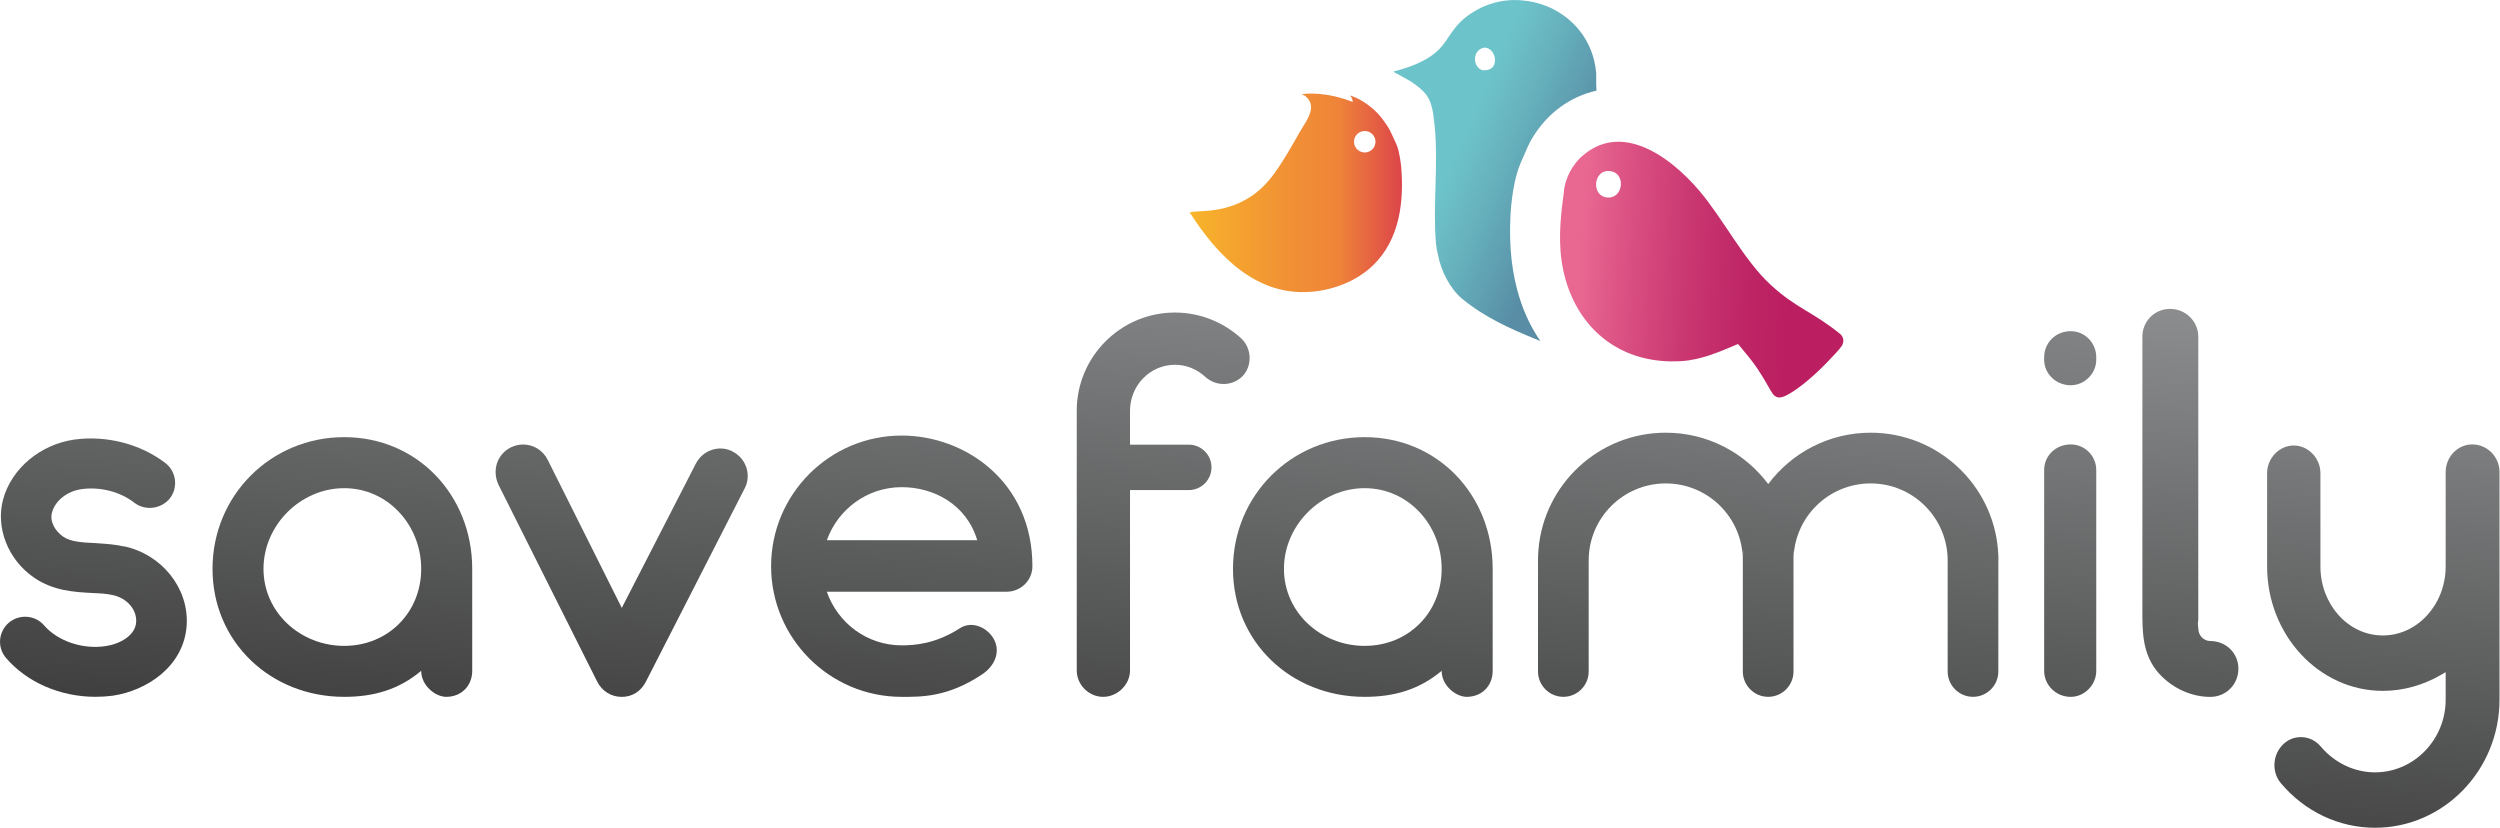
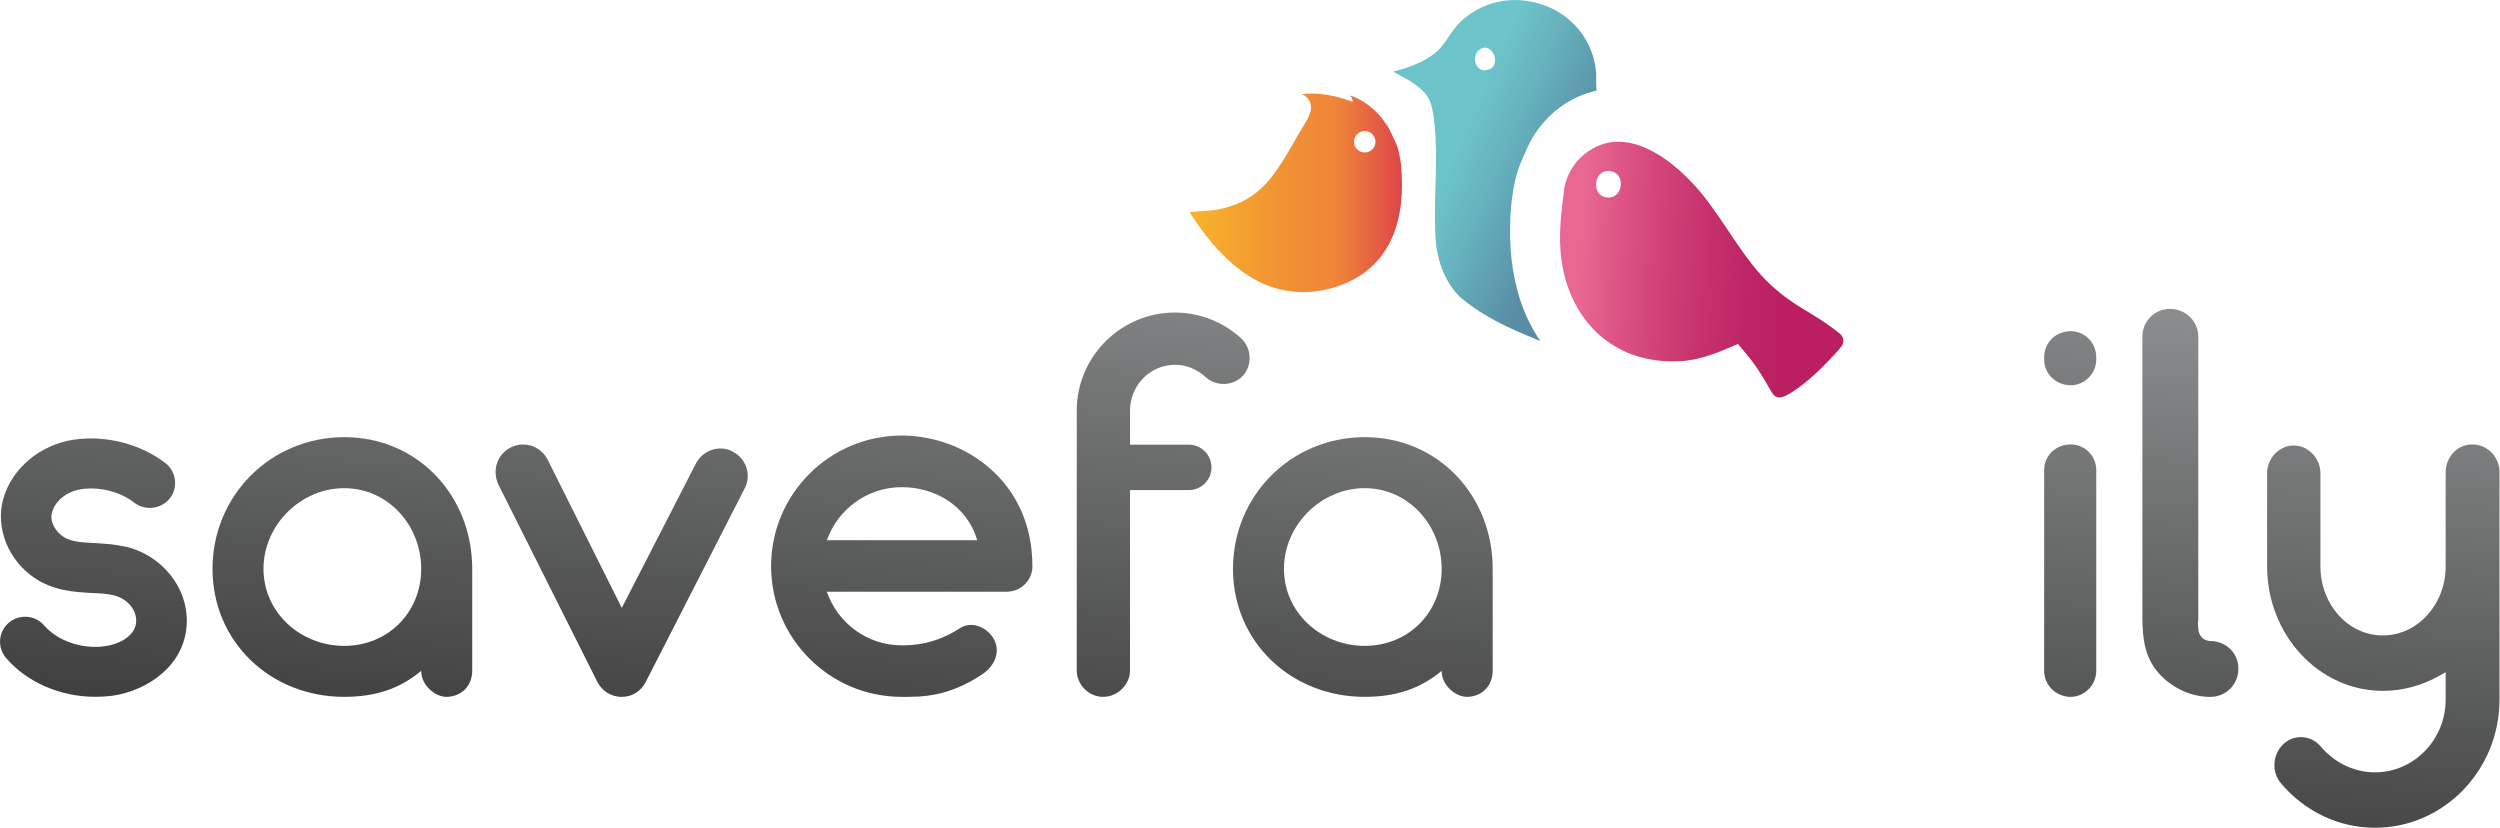
<svg xmlns="http://www.w3.org/2000/svg" width="513" height="170" viewBox="0 0 513 170" fill="none">
  <g clip-path="url(#clip0_11549_1052)">
    <path d="M310.15 41.809V41.789C310.26 40.579 310.58 37.949 311.32 35.469C311.51 34.779 311.75 34.119 312.02 33.489L312.34 32.739C313.33 30.459 313.82 29.319 314.42 28.339C317.51 23.209 322.17 19.819 327.6 18.599C327.54 17.689 327.54 17.069 327.54 17.069V15.039C326.98 8.089 322.39 2.999 316.66 0.999C316.65 0.989 316.64 0.979 316.61 0.979C315.29 0.519 313.9 0.219 312.49 0.099C312.49 0.079 312.57 0.119 312.57 0.099C308.43 -0.341 304.05 0.799 300.36 3.869C298.94 5.059 298.01 6.479 297.05 7.859C297.02 7.919 296.92 8.049 296.91 8.109C296.19 9.139 295.43 10.139 294.38 10.959C292.03 12.819 288.86 13.949 285.98 14.659L286.1 14.729C286.1 14.729 286.04 14.749 285.99 14.749L286.12 14.829L289.3 16.589C290.84 17.589 291.89 18.449 292.62 19.379C293.82 20.989 294.09 22.829 294.4 25.939C295.18 33.869 293.96 42.389 294.68 50.149C294.74 50.839 294.88 51.549 295.07 52.269C295.68 55.589 297.57 59.279 300.04 61.319C304.74 65.179 309.94 67.439 314.59 69.369C315.1 69.579 315.6 69.789 316.09 69.989C313.94 66.879 312.34 63.339 311.32 59.419C309.94 54.249 309.54 48.369 310.12 41.849V41.829L310.15 41.809ZM304.19 14.409C302.07 13.719 302.1 10.169 304.61 9.769H304.67C306.96 9.899 307.54 13.599 305.6 14.239C305.07 14.419 304.6 14.449 304.2 14.409H304.19Z" fill="url(#paint0_linear_11549_1052)" />
    <path d="M320.784 55.547C320.914 56.137 321.064 56.727 321.234 57.317C322.794 62.747 325.744 67.057 329.714 69.957C333.864 72.997 339.134 74.487 345.094 74.097C349.154 73.837 352.964 72.147 356.644 70.587C358.014 72.267 359.484 73.907 360.674 75.717C362.414 78.387 362.964 79.567 363.574 80.527C364.384 81.797 365.234 81.787 366.574 81.127C369.374 79.727 373.134 76.257 375.304 73.947C375.964 73.247 377.494 71.677 377.944 70.967C378.454 70.157 378.344 69.187 377.634 68.557C372.014 63.967 368.664 63.357 363.334 58.437C357.794 53.337 353.724 45.077 348.714 39.157C345.614 35.497 341.234 31.587 336.564 29.917C335.174 29.417 333.774 29.117 332.364 29.087C332.324 29.087 332.284 29.087 332.244 29.087C330.164 29.057 328.094 29.597 326.104 30.927C326.074 30.947 326.034 30.967 326.004 30.987C325.524 31.317 325.044 31.687 324.574 32.107C324.404 32.257 324.234 32.417 324.074 32.577C323.994 32.657 323.894 32.787 323.794 32.897C323.784 32.907 323.774 32.927 323.764 32.937C323.684 33.027 323.624 33.107 323.594 33.127C322.154 34.827 321.184 36.937 320.894 39.257C320.904 39.277 320.914 39.297 320.924 39.317C320.894 39.567 320.854 39.817 320.824 40.067C320.114 45.317 319.684 50.367 320.804 55.537L320.784 55.547ZM327.984 36.197C328.434 35.487 329.194 35.007 330.254 35.097C332.204 35.257 332.874 36.997 332.524 38.467C332.254 39.607 331.364 40.577 329.984 40.537C327.554 40.457 326.984 37.767 327.984 36.207V36.197Z" fill="url(#paint1_linear_11549_1052)" />
    <path d="M260.572 36.772C255.712 42.742 249.292 43.192 246.722 43.332C245.592 43.392 244.552 43.442 244.142 43.602C244.052 43.642 244.282 43.812 244.312 43.862C249.872 52.532 257.802 60.752 268.982 59.882C273.642 59.522 278.432 57.672 281.802 54.392C287.212 49.112 288.152 41.342 287.512 34.122C287.512 34.122 287.232 31.222 286.592 29.732C285.942 28.242 285.312 26.942 285.082 26.512C284.822 26.052 284.682 25.822 284.452 25.512C283.992 24.882 283.292 23.682 281.662 22.282C278.992 19.972 276.712 19.492 277.002 19.632C277.202 19.732 277.572 20.262 277.572 20.912C277.082 20.722 276.552 20.532 275.982 20.352C270.422 18.572 266.602 19.372 267.142 19.392C267.682 19.412 269.402 20.632 268.952 22.682C268.582 24.362 267.612 25.492 266.502 27.442C265.392 29.392 262.992 33.802 260.572 36.782V36.772ZM277.862 28.792C278.022 27.592 279.142 26.742 280.342 26.902C281.542 27.062 282.392 28.182 282.232 29.382C282.072 30.582 280.952 31.432 279.752 31.272C278.552 31.112 277.702 29.992 277.862 28.792Z" fill="url(#paint2_linear_11549_1052)" />
    <path d="M150.33 92.641C149.02 91.961 147.52 91.841 146.09 92.311C144.66 92.781 143.49 93.781 142.79 95.131L127.59 124.741L112.4 94.371C111.42 92.421 109.49 91.211 107.35 91.211C106.49 91.211 105.65 91.411 104.85 91.791C102.02 93.201 100.91 96.501 102.29 99.471L122.53 139.841C123.52 141.821 125.41 143.001 127.6 143.001C129.79 143.001 131.58 141.791 132.55 139.851L152.82 100.191C153.51 98.861 153.62 97.341 153.15 95.921C152.68 94.511 151.68 93.341 150.32 92.651L150.33 92.641Z" fill="url(#paint3_linear_11549_1052)" />
    <path d="M25.509 112.144C23.669 111.724 21.95 111.604 20.29 111.494L19.41 111.434C16.899 111.314 14.53 111.204 12.97 110.124C11.409 109.074 10.12 107.044 10.68 105.144C11.309 102.764 13.759 100.814 16.64 100.384C20.48 99.824 24.669 100.884 27.549 103.154C29.799 104.864 33.059 104.474 34.849 102.274C36.59 100.044 36.2 96.794 33.959 95.034C28.82 91.094 21.82 89.284 15.22 90.204C8.26 91.214 2.41 96.114 0.66 102.394C-0.97 108.264 1.66 114.924 7.07 118.584C10.989 121.234 15.12 121.474 18.89 121.684C20.459 121.754 21.939 121.814 23.23 122.134C26.079 122.764 28.11 125.134 27.939 127.644C27.77 130.454 24.54 132.174 21.599 132.594C16.93 133.274 11.889 131.574 9.07 128.354C7.26 126.214 4.01 125.944 1.82 127.764C-0.35 129.654 -0.61 132.834 1.23 135.004C5.51 140.004 12.36 142.984 19.57 142.984C20.739 142.984 21.95 142.914 23.09 142.764C30.059 141.754 37.789 136.774 38.309 128.244C38.76 120.724 33.249 113.794 25.52 112.114L25.509 112.144Z" fill="url(#paint4_linear_11549_1052)" />
    <path d="M96.899 116.723V137.653C96.899 140.753 94.659 142.993 91.559 142.993C89.419 142.993 86.429 140.753 86.429 137.653C81.839 141.503 76.709 142.993 70.629 142.993C55.569 142.993 43.609 131.773 43.609 116.723C43.609 101.673 55.569 89.703 70.629 89.703C85.689 89.703 96.899 101.663 96.899 116.723ZM86.429 116.723C86.429 107.753 79.589 100.173 70.629 100.173C61.669 100.173 54.069 107.753 54.069 116.723C54.069 125.693 61.649 132.533 70.629 132.533C79.609 132.533 86.429 125.693 86.429 116.723Z" fill="url(#paint5_linear_11549_1052)" />
    <path d="M211.85 116.195C211.85 119.075 209.5 121.425 206.51 121.425H169.66C171.9 127.835 177.89 132.425 185.04 132.425C187.5 132.425 191.88 132.205 197 128.895C199.46 127.295 202.77 128.785 204.05 131.355C205.33 134.025 203.95 136.805 201.49 138.405C194.44 143.105 188.99 142.995 185.04 142.995C170.19 142.995 158.23 130.925 158.23 116.185C158.23 101.445 170.19 89.375 185.04 89.375C197.96 89.375 211.85 98.775 211.85 116.185V116.195ZM169.66 110.855H200.53C198.29 103.375 191.45 99.965 185.05 99.965C177.89 99.965 171.91 104.555 169.67 110.855H169.66Z" fill="url(#paint6_linear_11549_1052)" />
    <path d="M306.298 116.723V137.653C306.298 140.753 304.058 142.993 300.958 142.993C298.818 142.993 295.828 140.753 295.828 137.653C291.238 141.503 286.108 142.993 280.028 142.993C264.968 142.993 253.008 131.773 253.008 116.723C253.008 101.673 264.968 89.703 280.028 89.703C295.088 89.703 306.298 101.663 306.298 116.723ZM295.828 116.723C295.828 107.753 288.988 100.173 280.028 100.173C271.068 100.173 263.468 107.753 263.468 116.723C263.468 125.693 271.048 132.533 280.028 132.533C289.008 132.533 295.828 125.693 295.828 116.723Z" fill="url(#paint7_linear_11549_1052)" />
    <path d="M424.911 91.195C421.861 91.195 419.461 93.495 419.461 96.435V137.655C419.461 140.605 421.901 142.995 424.911 142.995C427.751 142.995 430.151 140.545 430.151 137.655V96.435C430.151 93.545 427.801 91.195 424.911 91.195Z" fill="url(#paint8_linear_11549_1052)" />
    <path d="M424.911 67.953C421.861 67.953 419.461 70.303 419.461 73.293V73.823C419.461 76.713 421.901 79.053 424.911 79.053C427.751 79.053 430.151 76.653 430.151 73.823V73.293C430.151 70.343 427.801 67.953 424.911 67.953Z" fill="url(#paint9_linear_11549_1052)" />
    <path d="M451.088 127.063V69.073C451.088 65.933 448.488 63.383 445.298 63.383C442.108 63.383 439.618 65.933 439.618 69.073V124.963C439.608 129.503 439.598 133.793 442.458 137.523C445.118 140.903 449.368 143.003 453.528 143.003C456.778 143.003 459.318 140.463 459.318 137.213C459.318 133.963 456.718 131.533 453.528 131.533C452.188 131.533 451.098 130.393 451.098 128.993C451.098 128.873 451.078 128.753 451.058 128.633C451.028 128.433 450.998 128.233 450.998 128.033C450.998 127.833 451.028 127.633 451.058 127.433C451.078 127.313 451.098 127.193 451.098 127.073L451.088 127.063Z" fill="url(#paint10_linear_11549_1052)" />
    <path d="M254.759 69.493C250.999 66.033 246.149 64.133 241.099 64.133C229.989 64.133 220.949 73.173 220.949 84.283V137.583C220.949 140.513 223.429 142.993 226.359 142.993C229.289 142.993 231.879 140.513 231.879 137.583V100.563H243.939C246.509 100.563 248.599 98.473 248.599 95.903C248.599 93.333 246.509 91.243 243.939 91.243H231.879V84.283C231.879 79.083 236.009 74.853 241.099 74.853C243.429 74.853 245.609 75.733 247.399 77.393C249.639 79.363 252.999 79.243 255.039 77.123C256.989 75.003 256.859 71.513 254.759 69.493Z" fill="url(#paint11_linear_11549_1052)" />
    <path d="M512.901 96.885C512.901 93.745 510.401 91.195 507.321 91.195C504.241 91.195 501.851 93.795 501.851 96.885V116.215C501.851 124.035 496.061 130.395 488.951 130.395C481.841 130.395 476.151 124.035 476.151 116.215V97.095C476.151 94.015 473.651 91.415 470.681 91.415C467.711 91.415 465.211 94.015 465.211 97.095V116.215C465.211 130.305 475.861 141.765 488.951 141.765C493.031 141.765 497.111 140.655 500.761 138.555L501.851 137.925V143.555C501.851 151.785 495.341 158.485 487.351 158.485C483.181 158.485 479.171 156.605 476.331 153.315C475.351 152.095 474.001 151.375 472.511 151.265C472.381 151.265 472.251 151.255 472.121 151.255C470.821 151.255 469.591 151.735 468.611 152.635C466.321 154.735 466.061 158.365 468.041 160.715C472.921 166.525 479.951 169.855 487.351 169.855C501.441 169.855 512.901 158.055 512.901 143.555V96.885Z" fill="url(#paint12_linear_11549_1052)" />
-     <path d="M410.058 115.009V137.789C410.058 140.659 407.718 142.989 404.858 142.989C401.998 142.989 399.658 140.649 399.658 137.789V115.009C399.658 106.269 392.578 99.199 383.848 99.199C375.118 99.199 368.028 106.279 368.028 115.009V113.789C368.028 113.459 367.998 113.129 367.938 112.819C367.998 113.549 368.028 114.269 368.028 115.009V137.789C368.028 140.659 365.688 142.989 362.828 142.989C359.968 142.989 357.628 140.649 357.628 137.789V115.009C357.628 114.269 357.658 113.539 357.718 112.819C357.658 113.129 357.628 113.459 357.628 113.789V115.009C357.628 106.269 350.548 99.199 341.808 99.199C333.068 99.199 325.998 106.279 325.998 115.009V137.789C325.998 140.659 323.658 142.989 320.798 142.989C317.938 142.989 315.598 140.649 315.598 137.789V115.009C315.598 114.269 315.628 113.539 315.688 112.819C316.798 99.359 328.078 88.789 341.818 88.789C350.418 88.789 358.048 92.929 362.838 99.329C367.628 92.929 375.258 88.789 383.858 88.789C397.598 88.789 408.878 99.359 409.988 112.819V112.849C410.048 113.569 410.078 114.279 410.078 115.009H410.058Z" fill="url(#paint13_linear_11549_1052)" />
  </g>
  <defs>
    <linearGradient id="paint0_linear_11549_1052" x1="341.01" y1="46.249" x2="300.14" y2="28.399" gradientUnits="userSpaceOnUse">
      <stop offset="0.45" stop-color="#588DA5" />
      <stop offset="0.79" stop-color="#66B1BD" />
      <stop offset="1" stop-color="#6DC3CA" />
    </linearGradient>
    <linearGradient id="paint1_linear_11549_1052" x1="367.594" y1="56.417" x2="314.524" y2="53.357" gradientUnits="userSpaceOnUse">
      <stop stop-color="#BB1F61" />
      <stop offset="0.17" stop-color="#BE2565" />
      <stop offset="0.39" stop-color="#C93670" />
      <stop offset="0.65" stop-color="#DB5283" />
      <stop offset="0.82" stop-color="#E96892" />
    </linearGradient>
    <linearGradient id="paint2_linear_11549_1052" x1="244.112" y1="39.562" x2="287.692" y2="39.562" gradientUnits="userSpaceOnUse">
      <stop stop-color="#F8B42A" />
      <stop offset="0.44" stop-color="#F19234" />
      <stop offset="0.7" stop-color="#EF8439" />
      <stop offset="1" stop-color="#DC454A" />
    </linearGradient>
    <linearGradient id="paint3_linear_11549_1052" x1="119.08" y1="203.111" x2="142.91" y2="-94.029" gradientUnits="userSpaceOnUse">
      <stop stop-color="#1D1D1B" />
      <stop offset="0.82" stop-color="#BEC1C4" />
    </linearGradient>
    <linearGradient id="paint4_linear_11549_1052" x1="13.059" y1="193.924" x2="36.889" y2="-103.206" gradientUnits="userSpaceOnUse">
      <stop stop-color="#1D1D1B" />
      <stop offset="0.82" stop-color="#BEC1C4" />
    </linearGradient>
    <linearGradient id="paint5_linear_11549_1052" x1="64.489" y1="198.563" x2="88.319" y2="-98.577" gradientUnits="userSpaceOnUse">
      <stop stop-color="#1D1D1B" />
      <stop offset="0.82" stop-color="#BEC1C4" />
    </linearGradient>
    <linearGradient id="paint6_linear_11549_1052" x1="177.65" y1="207.975" x2="201.47" y2="-89.165" gradientUnits="userSpaceOnUse">
      <stop stop-color="#1D1D1B" />
      <stop offset="0.82" stop-color="#BEC1C4" />
    </linearGradient>
    <linearGradient id="paint7_linear_11549_1052" x1="272.488" y1="216.093" x2="296.318" y2="-81.047" gradientUnits="userSpaceOnUse">
      <stop stop-color="#1D1D1B" />
      <stop offset="0.82" stop-color="#BEC1C4" />
    </linearGradient>
    <linearGradient id="paint8_linear_11549_1052" x1="415.921" y1="227.875" x2="439.741" y2="-69.265" gradientUnits="userSpaceOnUse">
      <stop stop-color="#1D1D1B" />
      <stop offset="0.82" stop-color="#BEC1C4" />
    </linearGradient>
    <linearGradient id="paint9_linear_11549_1052" x1="395.281" y1="244.493" x2="455.551" y2="-104.497" gradientUnits="userSpaceOnUse">
      <stop stop-color="#1D1D1B" />
      <stop offset="0.82" stop-color="#BEC1C4" />
    </linearGradient>
    <linearGradient id="paint10_linear_11549_1052" x1="439.288" y1="230.023" x2="463.108" y2="-67.117" gradientUnits="userSpaceOnUse">
      <stop stop-color="#1D1D1B" />
      <stop offset="0.82" stop-color="#BEC1C4" />
    </linearGradient>
    <linearGradient id="paint11_linear_11549_1052" x1="227.949" y1="212.353" x2="251.779" y2="-84.787" gradientUnits="userSpaceOnUse">
      <stop stop-color="#1D1D1B" />
      <stop offset="0.82" stop-color="#BEC1C4" />
    </linearGradient>
    <linearGradient id="paint12_linear_11549_1052" x1="480.011" y1="233.625" x2="503.841" y2="-63.505" gradientUnits="userSpaceOnUse">
      <stop stop-color="#1D1D1B" />
      <stop offset="0.82" stop-color="#BEC1C4" />
    </linearGradient>
    <linearGradient id="paint13_linear_11549_1052" x1="355.048" y1="222.849" x2="378.878" y2="-74.291" gradientUnits="userSpaceOnUse">
      <stop stop-color="#1D1D1B" />
      <stop offset="0.82" stop-color="#BEC1C4" />
    </linearGradient>
    <clipPath id="clip0_11549_1052">
      <rect width="512.9" height="169.84" fill="white" />
    </clipPath>
  </defs>
</svg>